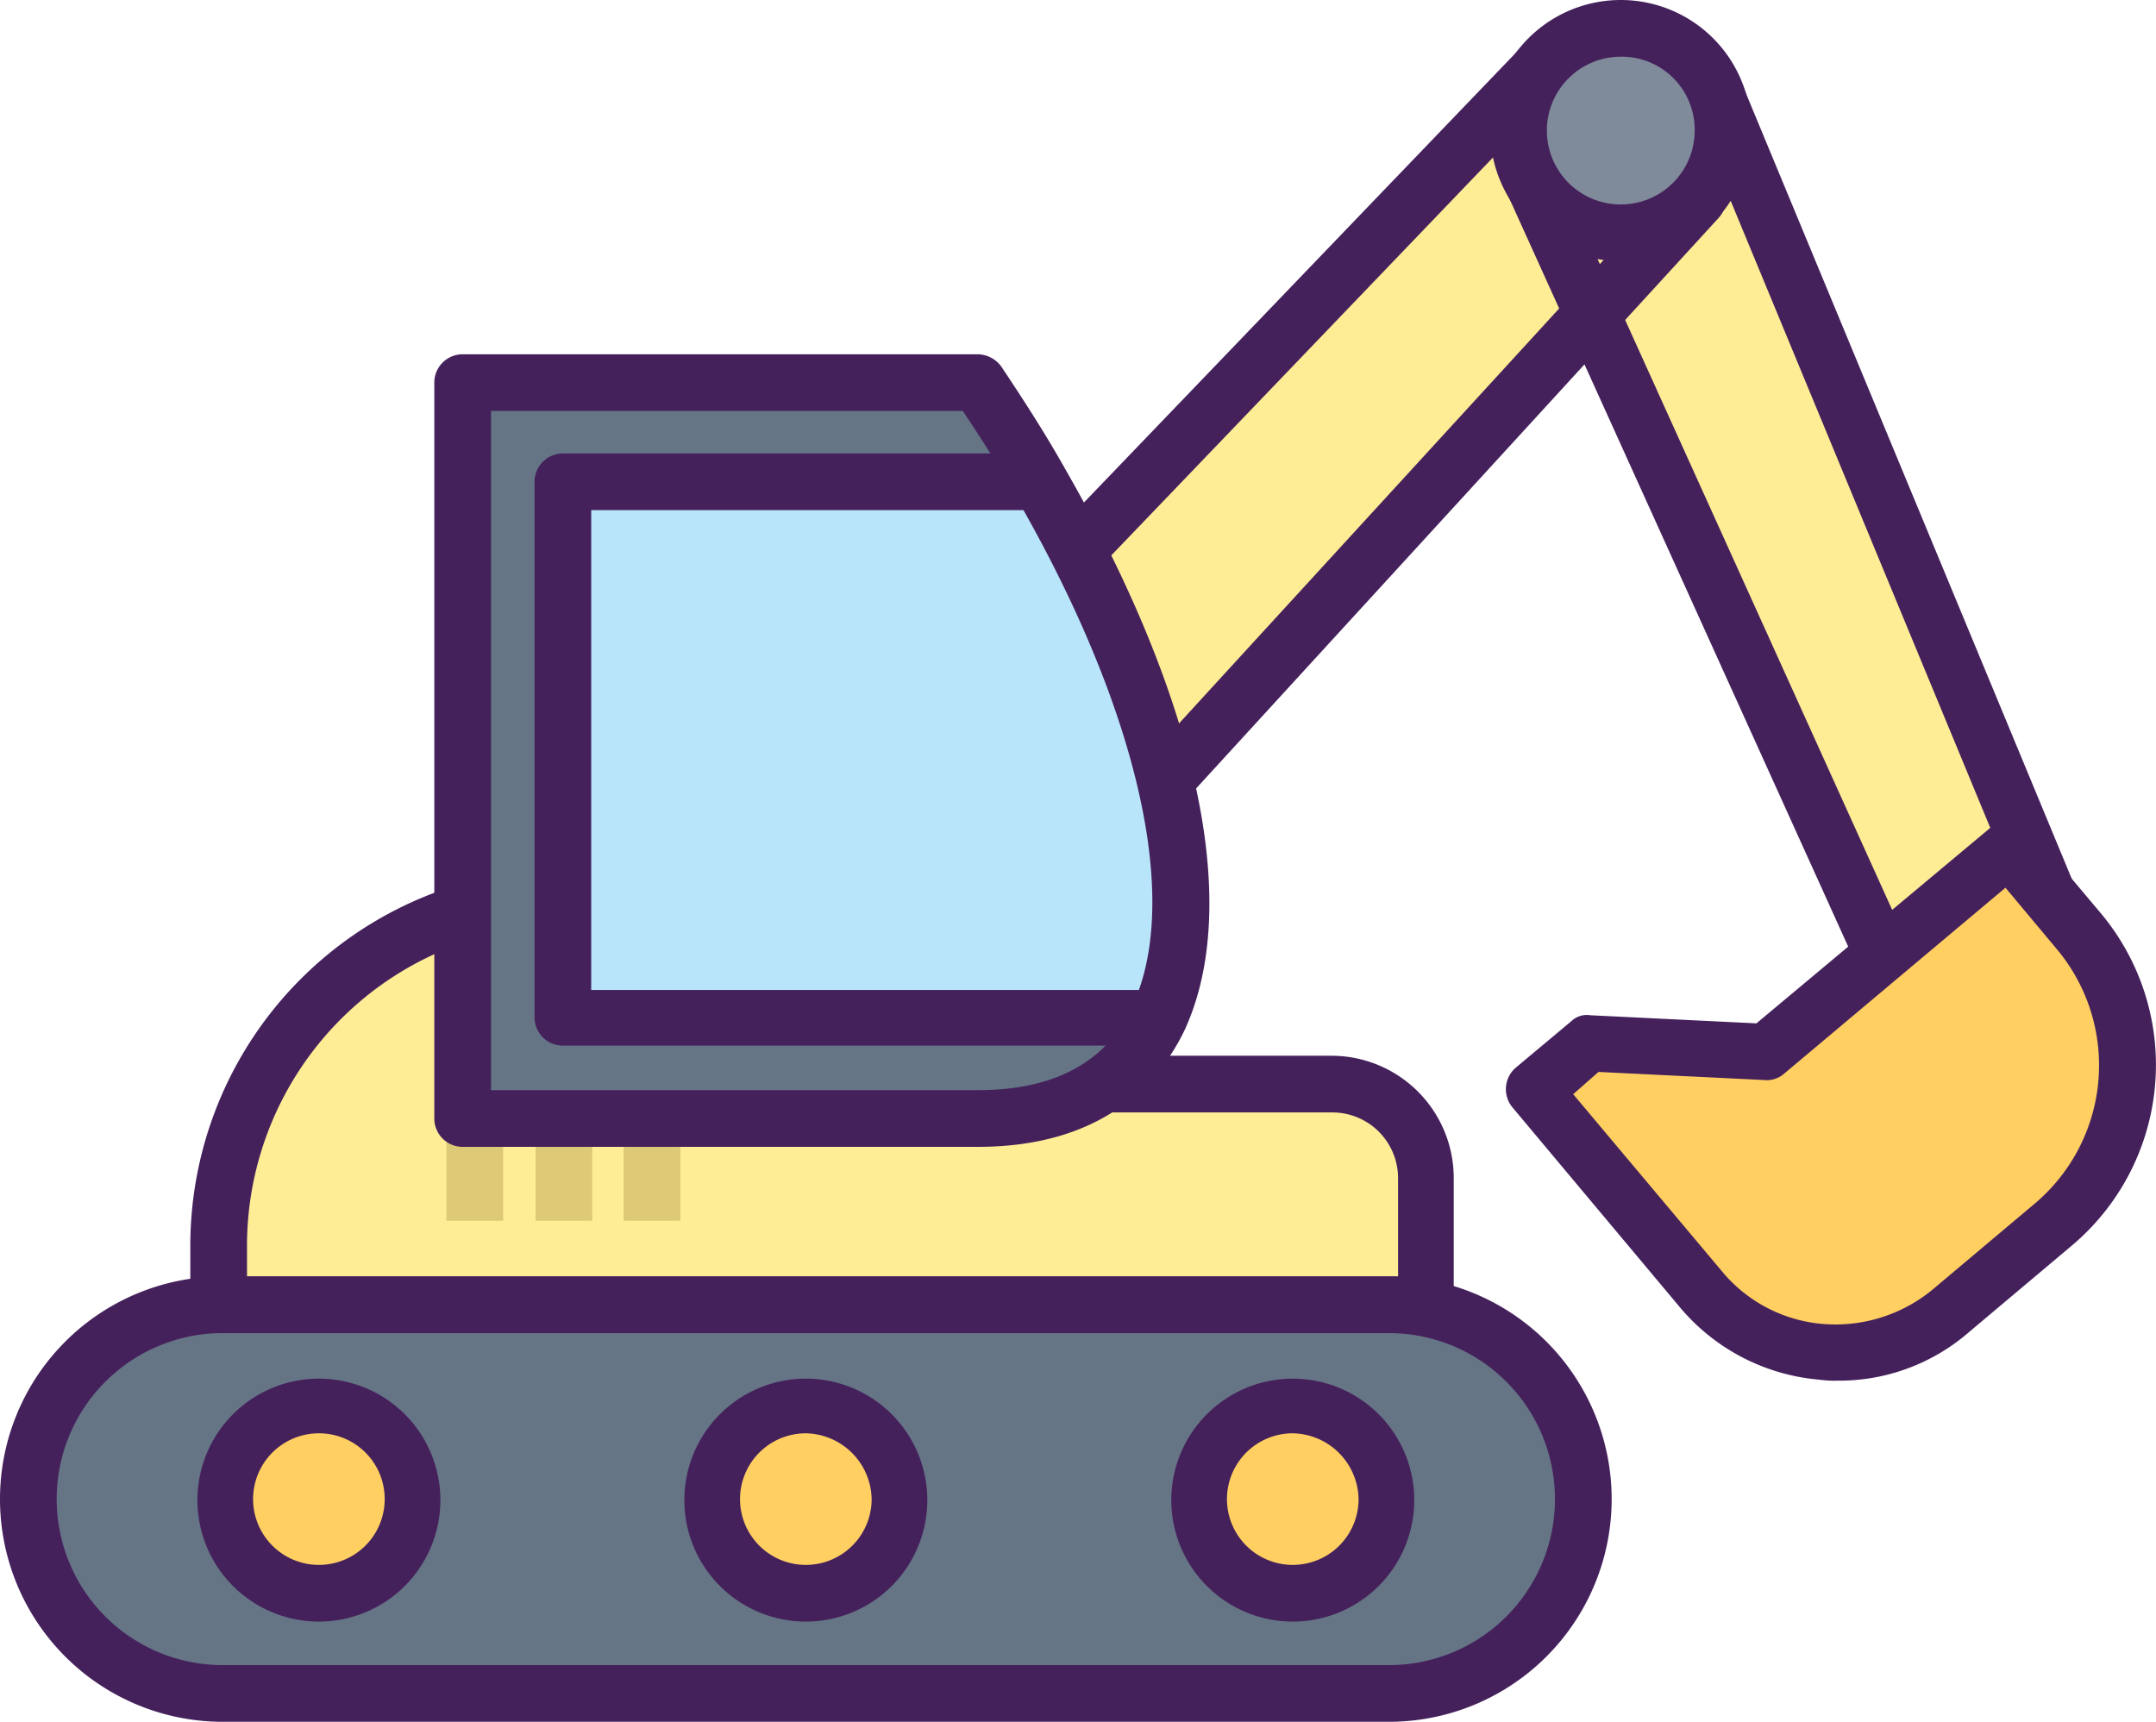
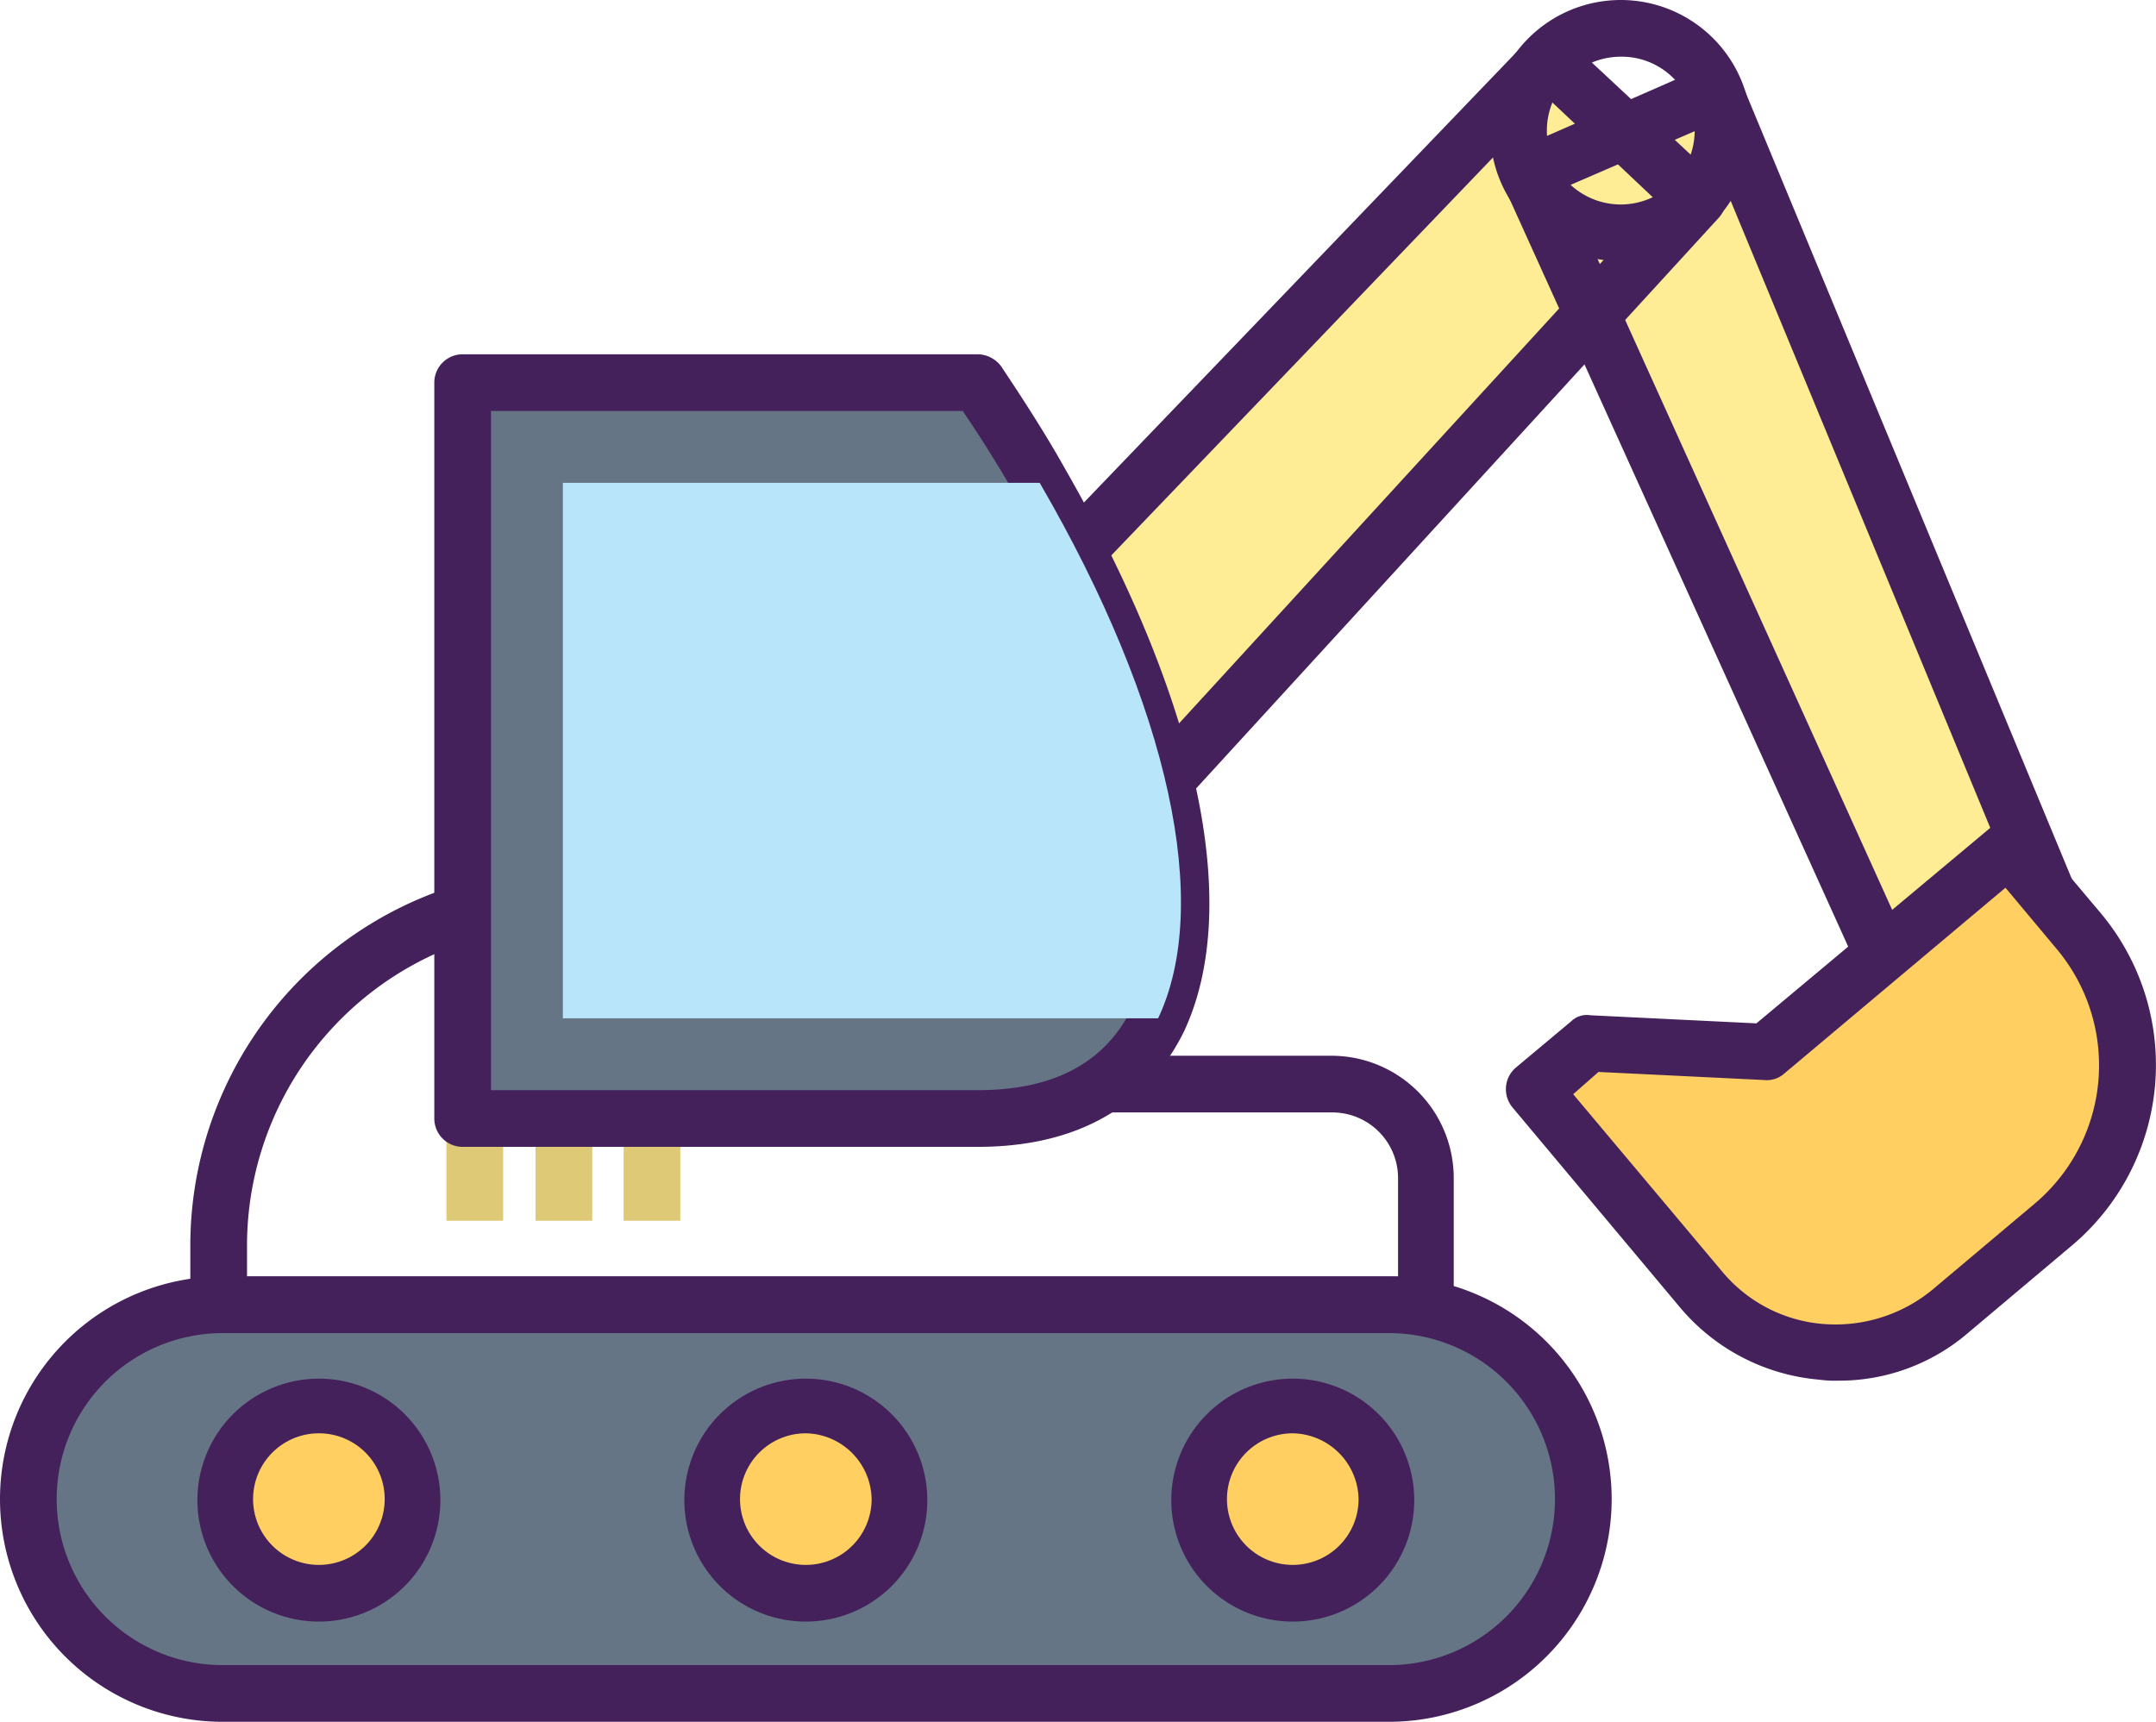
<svg xmlns="http://www.w3.org/2000/svg" viewBox="0 0 212.97 170.1">
  <defs>
    <style>.cls-1{fill:#ffed96;}.cls-2{fill:#45215c;}.cls-3{fill:#ddc976;}.cls-4{fill:#657585;}.cls-5{fill:#b9e5fb;}.cls-6{fill:#ffcf62;}.cls-7{fill:#7f8a9a;}</style>
  </defs>
  <title>antes</title>
  <g id="Camada_2" data-name="Camada 2">
    <g id="Layer_1" data-name="Layer 1">
      <path class="cls-1" d="M167.6,19.8,152.8,6c-14,14.6-56.6,59-72.4,75.4h0a11.1,11.1,0,0,0-3.2,7.9A11.4,11.4,0,0,0,97,97h0C112.4,80.1,154,34.7,167.6,19.8Z" />
      <path class="cls-1" d="M203.8,91.8c-6.7-16.2-26.6-64.1-34.4-82.7l-18.5,8.1c8.3,18.4,29.8,65.9,37,81.7h0a8.69,8.69,0,0,0,16.6-3.6A6.67,6.67,0,0,0,203.8,91.8Z" />
      <path class="cls-2" d="M88.7,103.3A14.08,14.08,0,0,1,74.6,89.2a14.6,14.6,0,0,1,3.8-9.7l.1-.1L150.9,4a2.81,2.81,0,0,1,3.9-.1l14.8,13.8a2.72,2.72,0,0,1,.1,3.9L99.1,98.7l-.1.1A13.85,13.85,0,0,1,88.7,103.3ZM82.6,83.2h0a8.75,8.75,0,0,0-2.5,6,8.6,8.6,0,0,0,8.6,8.6A8.41,8.41,0,0,0,95,95v-.1l68.7-75L153,9.8Z" />
      <path class="cls-2" d="M195.9,106.7a11.31,11.31,0,0,1-10.4-6.7l-37-81.7a3.07,3.07,0,0,1-.1-2.1,2.48,2.48,0,0,1,1.5-1.5l18.5-8.1a2.56,2.56,0,0,1,2.1,0A2.76,2.76,0,0,1,172,8.1l34.3,82.7a11.66,11.66,0,0,1,.9,4.5A11.31,11.31,0,0,1,195.9,106.7ZM154.6,18.5l35.8,79.1a6.05,6.05,0,0,0,5.4,3.5,5.84,5.84,0,0,0,5.4-8.2h0L168,12.7Z" />
-       <path class="cls-1" d="M56,88.6A34.4,34.4,0,0,0,21.6,123v5.9H140.9V116.4a9.35,9.35,0,0,0-9.3-9.3H109l-7.6-18.5Z" />
      <path class="cls-2" d="M140.8,131.7H21.6a2.8,2.8,0,0,1-2.8-2.8V123A37.26,37.26,0,0,1,56,85.8h45.4a3,3,0,0,1,2.6,1.7l6.9,16.8h20.6a12.08,12.08,0,0,1,12.1,12.1v12.5A2.8,2.8,0,0,1,140.8,131.7ZM24.4,126.1H138.1v-9.7a6.49,6.49,0,0,0-6.5-6.5H109a3,3,0,0,1-2.6-1.7L99.5,91.4H56A31.67,31.67,0,0,0,24.4,123Z" />
      <rect class="cls-3" x="61.6" y="109.6" width="5.6" height="11" />
      <rect class="cls-3" x="52.9" y="109.6" width="5.6" height="11" />
      <rect class="cls-3" x="44.1" y="109.6" width="5.6" height="11" />
      <path class="cls-4" d="M96.6,110.5H45.7V37.8H96.6C122.9,76.9,123.8,110.5,96.6,110.5Z" />
      <path class="cls-2" d="M96.6,113.3H45.7a2.8,2.8,0,0,1-2.8-2.8V37.8A2.8,2.8,0,0,1,45.7,35H96.6a2.94,2.94,0,0,1,2.3,1.2c2.2,3.3,4.4,6.7,6.3,10.1,13.2,23,17.5,43.2,11.8,55.5C114.5,107,108.9,113.3,96.6,113.3Zm-48.1-5.6H96.6c7.6,0,12.7-2.8,15.3-8.3h0c4.9-10.4.6-29.3-11.5-50.3-1.6-2.8-3.4-5.7-5.3-8.5H48.5Z" />
      <path class="cls-5" d="M114.4,100.6H55.6V47.7h47.1C115.6,69.9,119.7,89.4,114.4,100.6Z" />
-       <path class="cls-2" d="M114.4,103.3H55.6a2.8,2.8,0,0,1-2.8-2.8V47.6a2.8,2.8,0,0,1,2.8-2.8h47.1a2.69,2.69,0,0,1,2.4,1.4c13.2,23,17.5,43.2,11.8,55.5A2.64,2.64,0,0,1,114.4,103.3Zm-56-5.5h54.1c3.7-10.4-.4-27.9-11.4-47.4H58.4V97.8Z" />
      <path class="cls-4" d="M137.2,128.9H22A19.2,19.2,0,0,0,2.8,148.1h0A19.2,19.2,0,0,0,22,167.3H137.2a19.2,19.2,0,0,0,19.2-19.2h0A19.2,19.2,0,0,0,137.2,128.9Z" />
      <path class="cls-2" d="M137.2,170.1H22a22,22,0,0,1,0-44H137.2a22,22,0,0,1,0,44ZM22,131.7a16.4,16.4,0,0,0,0,32.8H137.2a16.4,16.4,0,0,0,0-32.8Z" />
      <circle class="cls-6" cx="79.6" cy="148.1" r="9.3" />
      <path class="cls-2" d="M79.6,160.2a12,12,0,1,1,12-12A12,12,0,0,1,79.6,160.2Zm0-18.6a6.5,6.5,0,1,0,6.5,6.5A6.62,6.62,0,0,0,79.6,141.6Z" />
      <circle class="cls-6" cx="127.7" cy="148.1" r="9.3" />
      <path class="cls-2" d="M127.7,160.2a12,12,0,1,1,12-12A12,12,0,0,1,127.7,160.2Zm0-18.6a6.5,6.5,0,1,0,6.5,6.5A6.62,6.62,0,0,0,127.7,141.6Z" />
      <circle class="cls-6" cx="31.5" cy="148.1" r="9.3" />
-       <path class="cls-2" d="M31.5,160.2a12,12,0,1,1,12-12A12,12,0,0,1,31.5,160.2Zm0-18.6a6.5,6.5,0,1,0,6.5,6.5A6.49,6.49,0,0,0,31.5,141.6Z" />
+       <path class="cls-2" d="M31.5,160.2a12,12,0,1,1,12-12A12,12,0,0,1,31.5,160.2Zm0-18.6a6.5,6.5,0,1,0,6.5,6.5A6.49,6.49,0,0,0,31.5,141.6" />
      <path class="cls-6" d="M174.5,104l-17.5-.9-5.5,4.6L168,127.4a17.57,17.57,0,0,0,24.7,2.2l10.1-8.5a20.6,20.6,0,0,0,2.5-29l-6.9-8.2Z" />
      <path class="cls-2" d="M181.5,136.4a10.87,10.87,0,0,1-1.8-.1,20.2,20.2,0,0,1-13.8-7.2l-16.5-19.7a2.81,2.81,0,0,1,.3-3.9l5.5-4.6a2.21,2.21,0,0,1,1.9-.6l16.4.8,23.2-19.4a2.81,2.81,0,0,1,3.9.3l6.9,8.2a23.33,23.33,0,0,1-2.9,32.9l-10.1,8.5A19.56,19.56,0,0,1,181.5,136.4Zm-26.1-28.3,14.7,17.5a14.49,14.49,0,0,0,10,5.2,15.08,15.08,0,0,0,10.8-3.4l10.1-8.5a17.87,17.87,0,0,0,2.2-25.1l-5.1-6.1-21.9,18.4a2.56,2.56,0,0,1-1.9.6l-16.4-.8Z" />
-       <circle class="cls-7" cx="160.1" cy="12.9" r="10.1" />
      <path class="cls-2" d="M160.1,25.8A12.9,12.9,0,1,1,173,12.9,12.93,12.93,0,0,1,160.1,25.8Zm0-20.2a7.3,7.3,0,1,0,7.3,7.3A7.21,7.21,0,0,0,160.1,5.6Z" />
    </g>
  </g>
</svg>